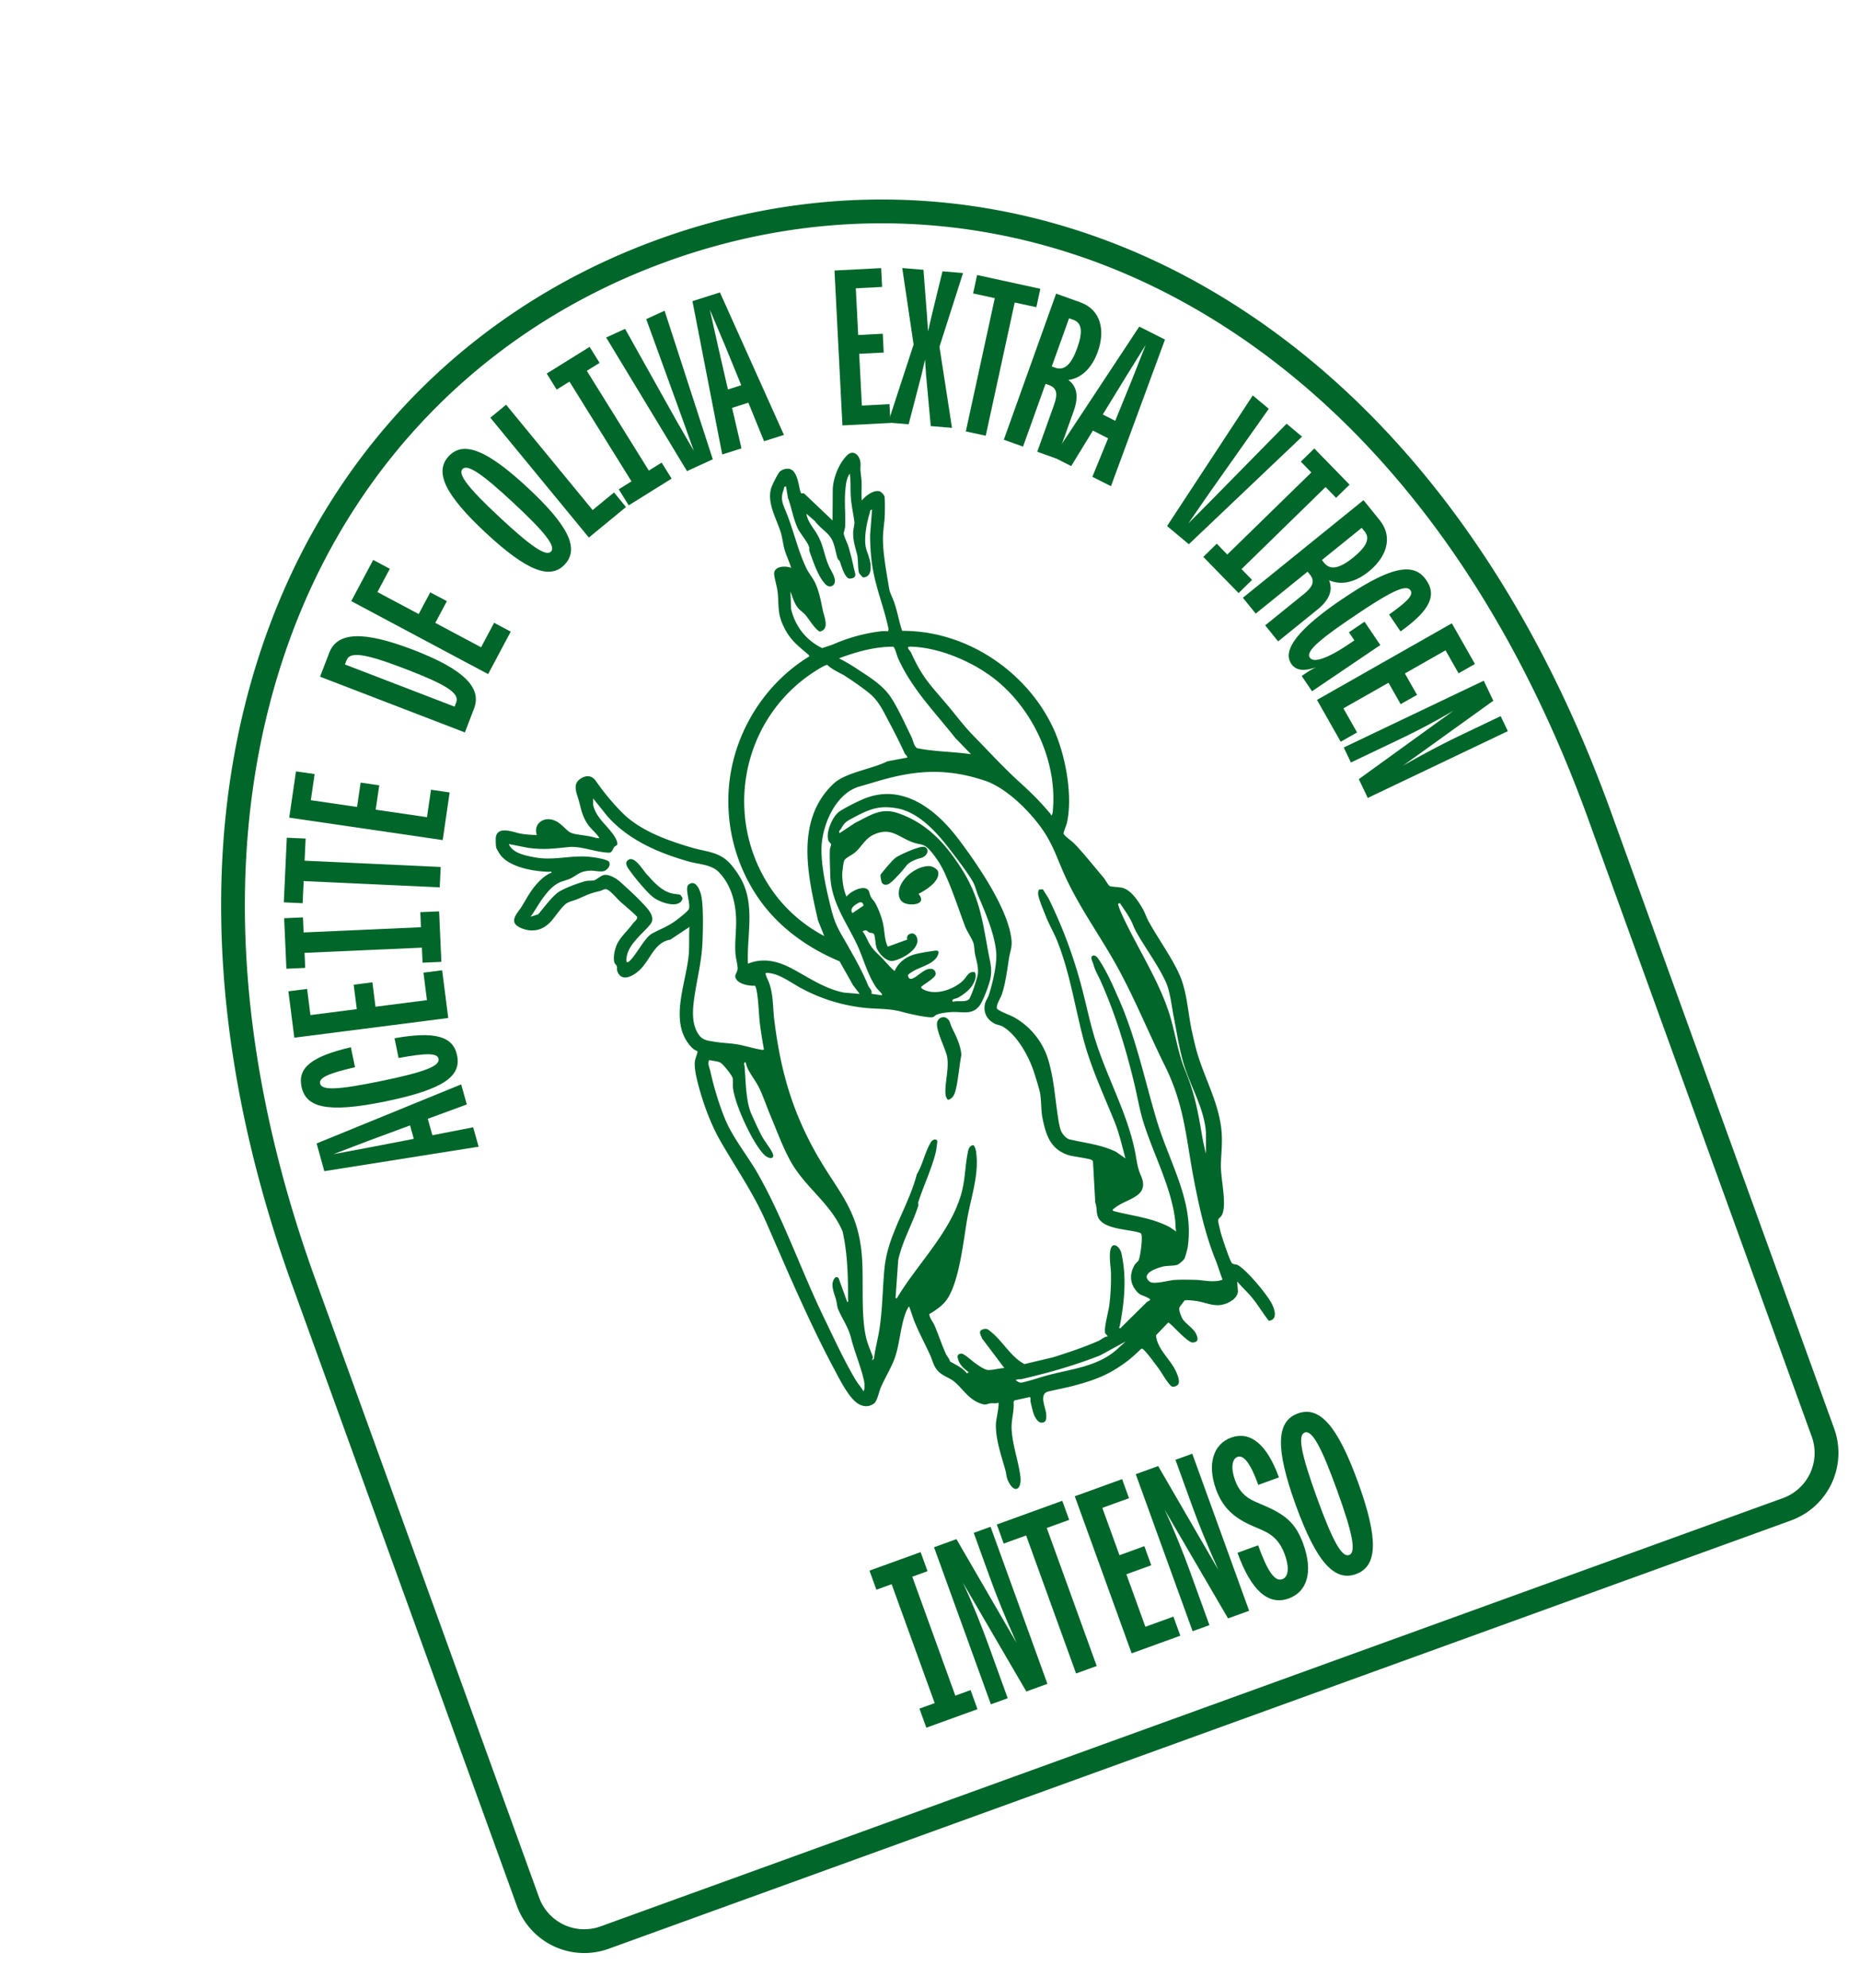
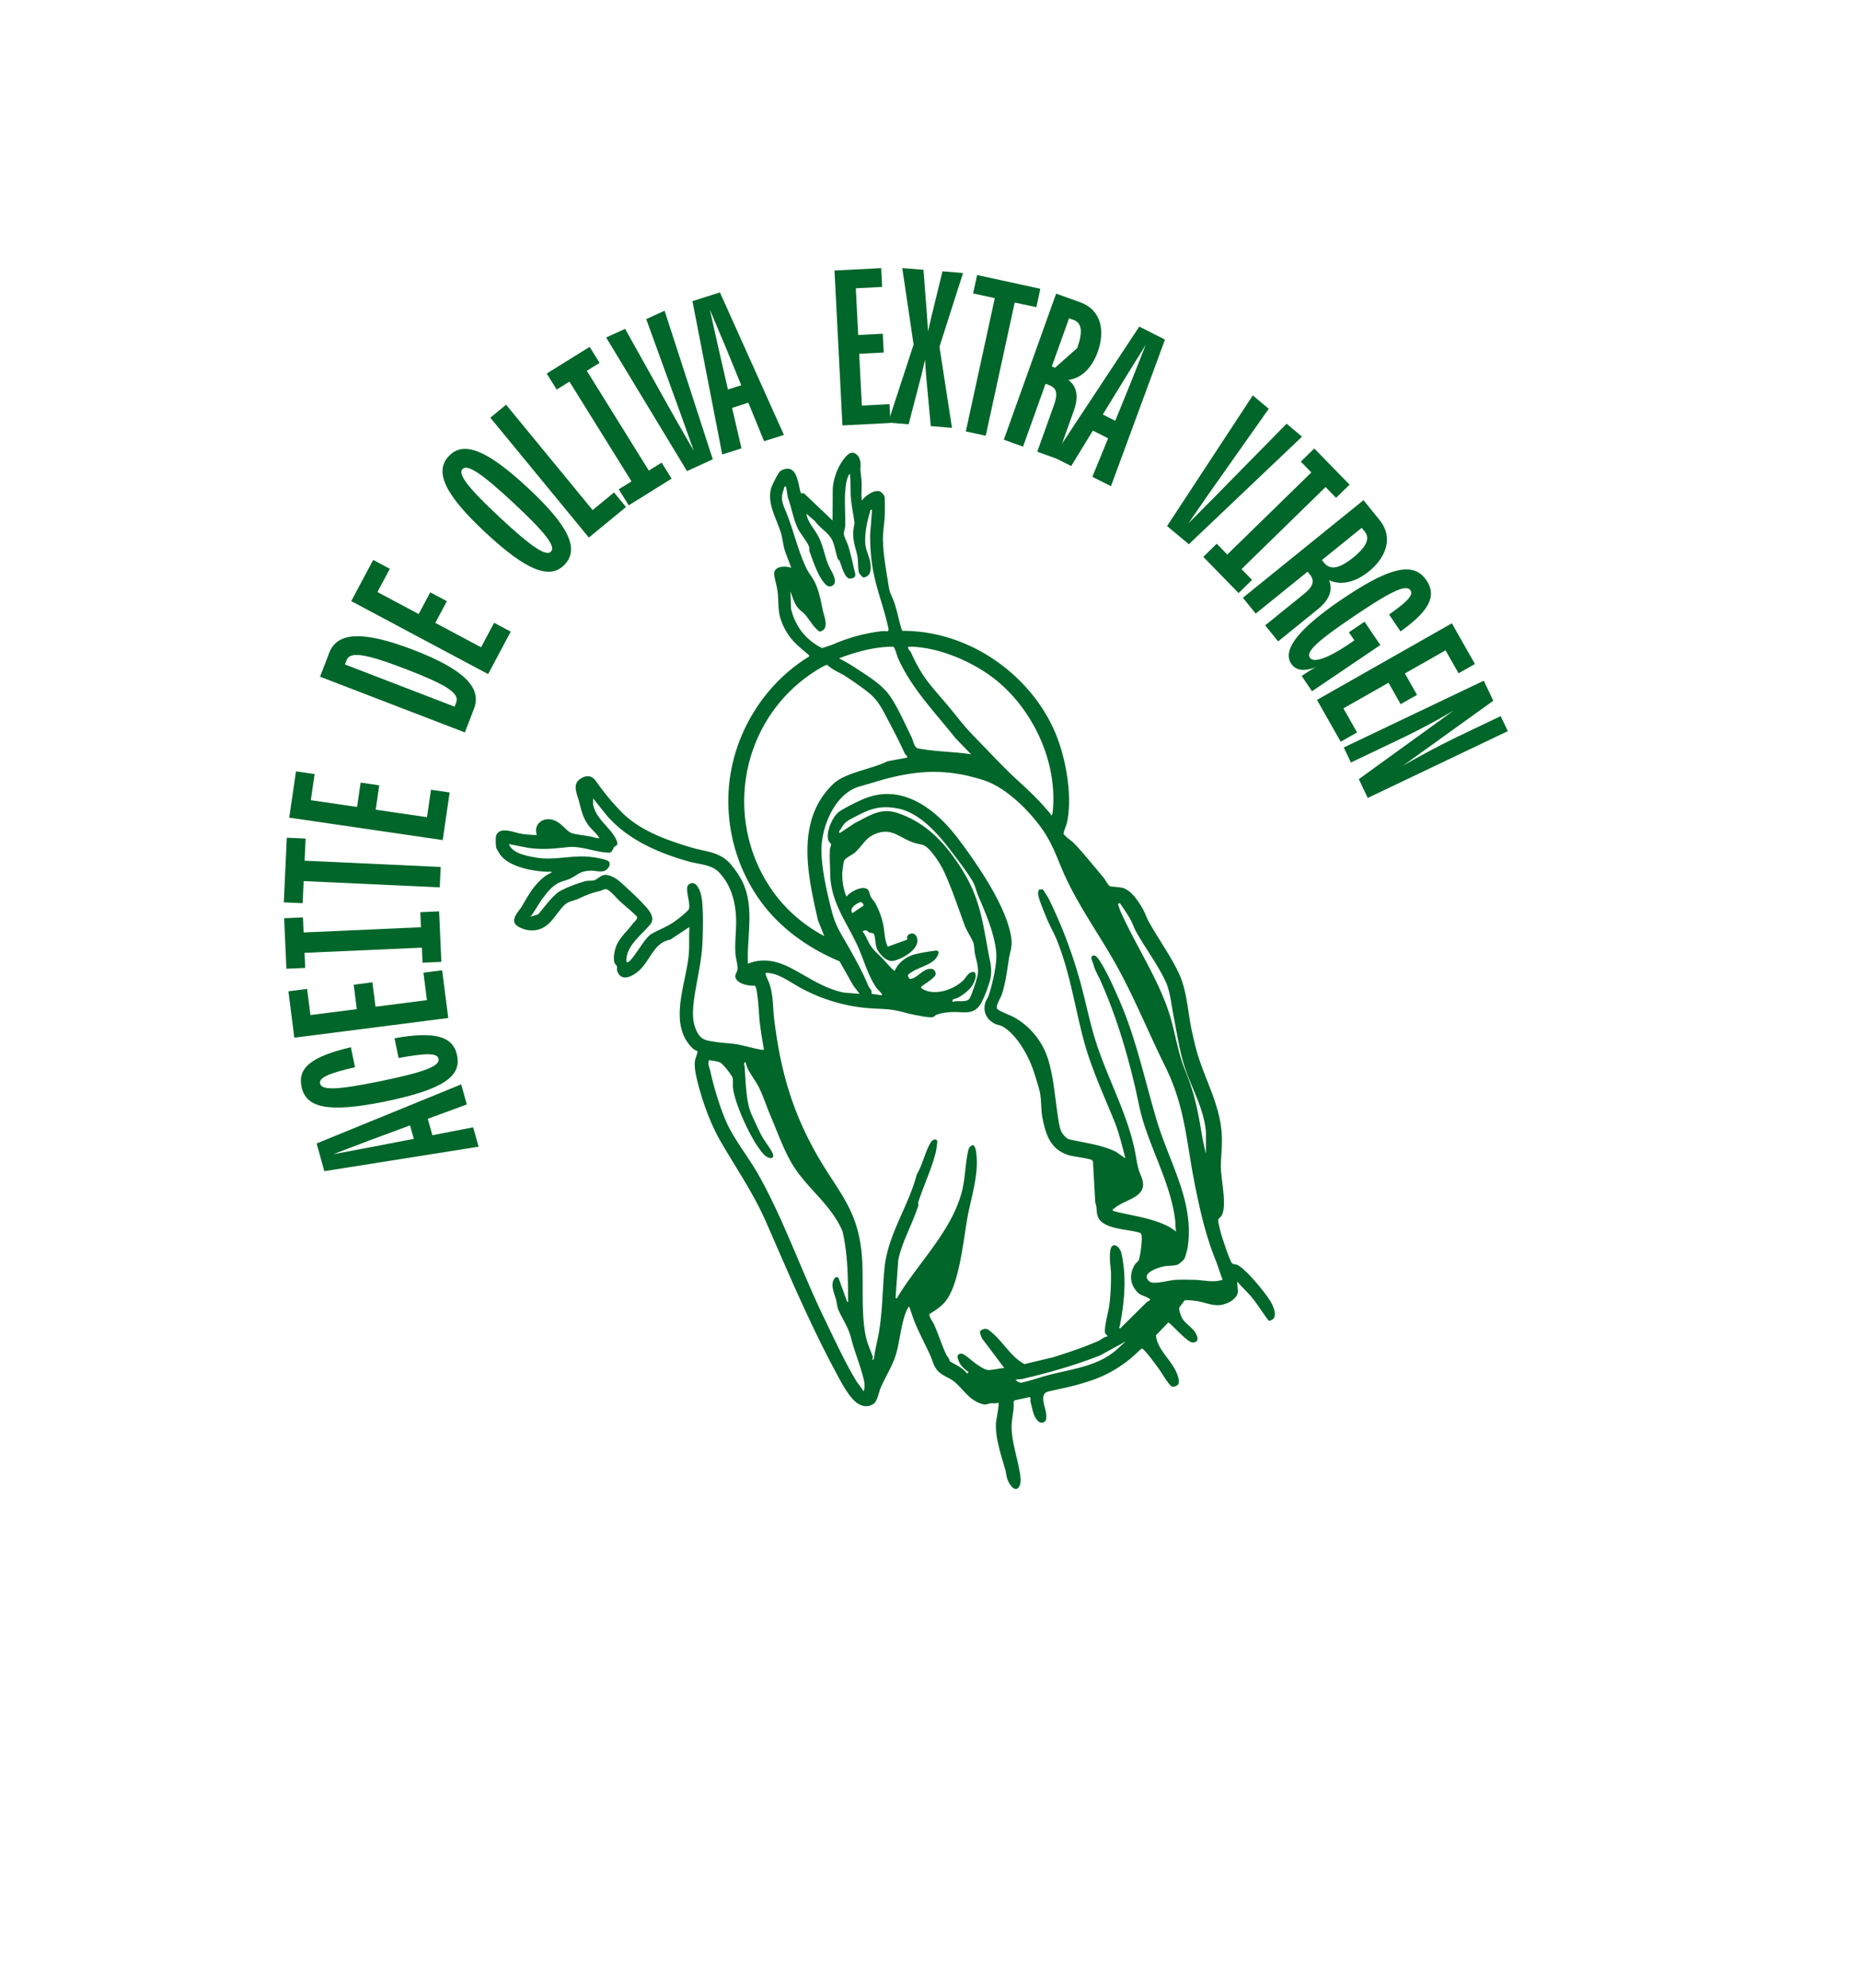
<svg xmlns="http://www.w3.org/2000/svg" width="117" height="125" fill="none">
-   <path fill="#006629" d="m112.669 95.602-74.384 26.935a4.514 4.514 0 0 1-5.773-2.704L18.435 80.957c-5.501-15.192-5.997-29.627-1.432-41.747 4.308-11.44 12.984-20.022 24.429-24.167 11.445-4.144 23.604-3.106 34.238 2.923 11.267 6.389 20.127 17.794 25.628 32.984l14.077 38.876a4.514 4.514 0 0 1-2.704 5.773l-.002.003ZM41.94 16.448C30.912 20.44 22.555 28.712 18.4 39.736c-4.435 11.783-3.94 25.86 1.438 40.71l14.077 38.876a3.017 3.017 0 0 0 3.861 1.808l74.382-26.933a3.018 3.018 0 0 0 1.808-3.861L99.889 51.46c-5.378-14.85-14.01-25.984-24.96-32.193-10.245-5.81-21.962-6.812-32.989-2.82Z" />
  <path fill="#006629" d="m20.402 73.645-.486-1.746 9.094-3.714.353 1.262-2.455.902.29 1.034 2.566-.5.342 1.22-9.702 1.538-.002.004Zm5.39-2.881-2.57.95-2.25.859 2.366-.444 2.692-.52-.238-.845ZM24.252 69.255c-3.755.772-5.021.352-5.287-.931-.243-1.175.607-1.89 3.106-2.475l.26 1.256c-1.699.393-2.27.665-2.197 1.02.092.451 1.096.416 3.855-.154 2.757-.567 3.69-.944 3.598-1.395-.076-.37-.747-.373-2.515-.05l-.256-1.242c2.54-.451 3.687-.133 3.936 1.081.261 1.27-.745 2.118-4.5 2.89ZM18.514 65.25l-.373-2.918 1.177-.15.209 1.645 2.917-.374-.196-1.536 1.176-.15.197 1.535 3.235-.414-.22-1.728 1.176-.15.385 3-9.68 1.239h-.003ZM26.58 60.533l-.041-.946-7.382.327.041.946-1.183.053-.141-3.176 1.183-.053.04.947 7.382-.328-.04-.946 1.182-.052.142 3.176-1.183.052ZM19.102 55.401l-.065 1.392-1.184-.053.188-4.065 1.184.053-.065 1.392 8.561.394-.06 1.282-8.561-.394h.002ZM18.193 51.413l.426-2.91 1.172.171-.24 1.641 2.91.426.224-1.532 1.171.172-.224 1.532 3.228.47.252-1.725 1.172.172-.436 2.993-9.655-1.41ZM20.133 42.551l.58-1.51c.507-1.314 2.146-1.385 5.295-.175 3.175 1.223 4.314 2.377 3.81 3.69l-.576 1.498-9.107-3.503h-.002Zm5.409-.473c-2.497-.96-3.517-1.144-3.739-.571l-.104.274 6.895 2.652.105-.274c.225-.584-.685-1.131-3.157-2.081ZM22.093 37.801l1.382-2.594 1.046.558-.78 1.463 2.595 1.383.728-1.365 1.046.555-.729 1.366 2.88 1.533.82-1.539 1.045.556-1.421 2.67-8.61-4.589-.002.003ZM30.558 33.505c-2.572-2.394-3.253-3.828-2.333-4.818.92-.99 2.4-.411 4.973 1.983 2.571 2.394 3.252 3.828 2.332 4.818-.92.99-2.4.411-4.972-1.983Zm1.748-1.877c-2.01-1.872-2.908-2.46-3.214-2.135-.303.327.348 1.182 2.357 3.052 2.01 1.872 2.908 2.46 3.214 2.134.303-.326-.349-1.181-2.357-3.05ZM30.843 26.264l.992-.815 5.443 6.623 1.346-1.107.753.916-2.336 1.92-6.198-7.537ZM38.917 30.77l.806-.502-3.902-6.272-.804.5-.626-1.007 2.698-1.678.627 1.006-.804.5 3.902 6.273.806-.501.627 1.007-2.699 1.679-.626-1.007-.005.002ZM38.128 21.223l1.192-.546 3.196 5.713 1.13 1.965-.762-2.135-2.234-6.154 1.154-.529 3.033 9.343-1.621.743-5.087-8.403-.001.003ZM43.56 18.935l1.726-.548 4.026 8.96-1.25.396-.987-2.422-1.024.326.59 2.548-1.21.382-1.874-9.644.003.002Zm3.067 5.288-1.038-2.536-.938-2.218.525 2.349.613 2.672.835-.266h.003ZM52.49 17.01l2.938-.151.06 1.183-1.655.086.15 2.937 1.546-.08.06 1.182-1.543.08.168 3.256 1.738-.09.06 1.183-3.02.154-.5-9.744-.001.003Z" />
-   <path fill="#006629" d="m57.469 21.669-.714-4.814 1.335.11.223 2.913.064.956.215-.933.693-2.84 1.293.107-1.483 4.635.788 5.1-1.335-.11-.297-3.226-.063-.957-.215.933-.816 3.136-1.293-.106 1.603-4.903.002-.001ZM62.574 18.747l-1.362-.296.25-1.158 3.978.866-.25 1.157-1.362-.295-1.822 8.377-1.253-.272 1.822-8.377v-.002ZM66.437 18.465l1.51.541c1.337.48 1.572 1.808 1.108 3.107-.33.918-.933 1.65-1.852 1.78.515.377.68.998.335 1.956l-1.071 2.993-1.22-.437 1.044-2.914c.27-.749.188-1.104-.325-1.286l-.198-.071-1.416 3.949-1.208-.434 3.29-9.186.003.002Zm1.323 3.42c.362-1.01.299-1.58-.237-1.773l-.276-.098-1.087 3.03.21.075c.59.213 1.022-.211 1.39-1.234Z" />
+   <path fill="#006629" d="m57.469 21.669-.714-4.814 1.335.11.223 2.913.064.956.215-.933.693-2.84 1.293.107-1.483 4.635.788 5.1-1.335-.11-.297-3.226-.063-.957-.215.933-.816 3.136-1.293-.106 1.603-4.903.002-.001ZM62.574 18.747l-1.362-.296.25-1.158 3.978.866-.25 1.157-1.362-.295-1.822 8.377-1.253-.272 1.822-8.377v-.002ZM66.437 18.465l1.51.541c1.337.48 1.572 1.808 1.108 3.107-.33.918-.933 1.65-1.852 1.78.515.377.68.998.335 1.956l-1.071 2.993-1.22-.437 1.044-2.914c.27-.749.188-1.104-.325-1.286l-.198-.071-1.416 3.949-1.208-.434 3.29-9.186.003.002Zm1.323 3.42c.362-1.01.299-1.58-.237-1.773l-.276-.098-1.087 3.03.21.075Z" />
  <path fill="#006629" d="m71.664 20.536 1.617.817-3.397 9.217-1.17-.59.99-2.42-.958-.485-1.364 2.23-1.131-.572 5.413-8.197Zm-1.511 5.921 1.034-2.537.884-2.24-1.269 2.046-1.433 2.337.784.397v-.003ZM78.805 24.864l1.005.84-3.774 5.346-1.289 1.867 1.597-1.608 4.587-4.666.972.813-7.12 6.764-1.37-1.143 5.39-8.212.002-.001ZM76.539 34.188l.661.68 5.288-5.161-.662-.68.847-.827 2.219 2.275-.847.828-.661-.679-5.288 5.16.662.68-.846.828-2.22-2.276.847-.828ZM85.77 31.45l1.008 1.247c.892 1.106.404 2.36-.67 3.232-.76.614-1.654.924-2.507.555.246.592.06 1.207-.73 1.845l-2.472 2-.815-1.008 2.406-1.946c.619-.5.735-.846.392-1.267l-.13-.162-3.263 2.637-.806-.997 7.587-6.136Zm-.65 3.608c.835-.676 1.079-1.196.72-1.64l-.184-.227-2.505 2.024.14.174c.394.488.983.351 1.829-.331ZM84.48 37.64c3.174-2.148 4.51-2.242 5.25-1.145.633.936.242 1.874-1.633 3.208l-.72-1.064c1.21-.85 1.535-1.239 1.347-1.517-.267-.393-1.18.025-3.513 1.6-2.161 1.46-3.092 2.224-2.818 2.63.24.358 1.136.039 2.466-.858l.336-.228-.343-.508.982-.666.992 1.468-4.295 2.905-.65-.959.3-.203c.196-.132.39-.247.62-.352-.655.224-1.24.282-1.576-.213-.514-.762.134-1.992 3.251-4.1l.004.002ZM91.326 39.193l1.453 2.558-1.03.585-.819-1.443-2.558 1.453.763 1.347-1.03.584-.763-1.346-2.837 1.61.86 1.515-1.03.584-1.492-2.63 8.485-4.818h-.002ZM93.334 42.805l.6 1.257-5.694 4.092a56.268 56.268 0 0 1 3.513-1.862l2.644-1.262.45.944-8.81 4.2-.563-1.182 5.974-4.318a43.27 43.27 0 0 1-3.45 1.831l-3.021 1.441-.45-.944 8.808-4.2-.001.003ZM50.413 31.023c.03.013.128-.033.179.014l1.778 1.69.013-1.974c.037-.726.389-1.631.918-2.138.329-.314.683-.077.796.319.065.229.015.449.03.656.018.24.06.488.07.728.013.386-.03.773.016 1.158.202-.293.838-.76 1.191-.545.066.04.21.206.229.273.041.154.029.92.024 1.135-.014.516-.12 1.033-.117 1.55.004.9.197 1.942.34 2.835.082.518.089.464.281.93.271.654.361 1.342.584 2.01.538.005 1.091.043 1.624.131 3.365.555 6.402 2.857 7.863 5.946.755 1.596 1.26 4.16.895 5.935-.056.274-.189.494-.23.75.194.264.493.419.714.652.582.613 1.236 1.436 1.8 2.098.118.139.276.457.39.537.07.048.66.063.85.126.543.178.972.853 1.247 1.337.125.22.228.53.346.747.596 1.086 1.464 2.274 1.952 3.372.488 1.099.525 2.422.785 3.583.082.364.192.853.291 1.206.47 1.672 1.376 3.201 1.557 4.956.082.79-.01 1.416-.033 2.178-.025.838.386 2.452.085 3.142-.12.276-.324.17-.225.59.043.182.099.44.146.603.094.328.53 1.65.68 1.857.075.104.26.08.365.133.545.269 1.894 1.896 2.166 2.46.18.376.366.968-.198 1.05-.374-.471-.675-.991-1.057-1.457-.294-.357-.646-.668-.938-1.024l.05.638c-.046.522-.785.858-1.26.859-.446 0-.822-.165-1.224-.242-.153-.029-.788-.114-.873-.051-.022.016-.309.404-.326.438-.062.128.115.586.2.719.176.276.667.598.818.881.15.283.23.576-.175.601-.35.022-1.436-1.294-1.553-1.249l-.761.793c.068.87.898 1.496 1.252 2.268.1.214.328.752.067.891-.129.07-.274.128-.385.018-.285-.28-.577-.837-.838-1.181-.24-.317-.542-.74-.808-1.018-.057-.06-.108-.125-.196-.14-.3.27-.589.556-.912.798-1.11.832-1.956 1.158-3.282 1.517-.53.145-1.137.258-1.68.387-.59.141-.172.99-.13 1.382.015.157.039.45-.12.533-.298.156-.5-.155-.618-.4-.089-.183-.18-.629-.24-.858-.024-.094.029-.214-.041-.314l-.974.213-.052.083c.047.578-.153 1.131-.126 1.706.045.998.426 2.012.551 2.987.105.814-.37 1.147-.773.285-.117-.251-.109-.459-.169-.673-.257-.918-.638-1.986-.595-2.954.007-.166.234-1.261.152-1.292-.151.073-.317.023-.473.04-.226.022-.276.127-.556.042-.813-.245-1.138-.88-1.71-1.375-.336-.29-.791-.38-1.098-.74-.261-.31-.3-.623-.457-.966-.312-.68-.676-1.36-.964-2.054-.136-.327-.226-.676-.36-1.002-.166.225-.256.513-.334.78-.218.755-.297 1.694-.547 2.419-.212.617-.643 1.308-.908 1.93-.105.247-.208.826-.419.98-.327.239-.68.206-1.005.006-.556-.342-1.124-1.47-1.44-2.063-1.615-3.012-2.943-6.16-4.314-9.296-.823-1.88-1.846-3.335-2.862-5.087-.582-1.003-1.033-2.186-1.347-3.302-.13-.463-.352-1.278-.298-1.745.022-.187.125-.428.17-.618l-.017-.054c-.13-.062-.227-.106-.331-.212-1.533-1.557-.34-4.073-.2-5.927.042-.553 0-1.115.038-1.667l-1.206.799c-.97.167-1.223 1.17-1.833 1.816-.386.41-1.22.945-1.501.158-.039-.107.001-.206-.022-.286-.032-.116-.142-.158-.168-.284-.063-.313.015-.72.131-1.014.207-.527.694-.926 1.03-1.39.075-.103.35-.307.266-.452-.344-.35-.732-.655-1.093-.984-.195-.178-.657-.757-.884-.742-.124.008-.253.099-.38.128-.591.131-.825.254-1.356.49-.215.096-.505.146-.693.264-.327.207-.743.878-1.029 1.177-.376.392-.785.58-1.338.528-.282-.028-.825-.2-.93-.487-.12-.334.297-.741.454-1 .304-.505.546-.98.95-1.428.263-.291.56-.565.933-.713-.014-.094-.09-.047-.164-.049-.94-.016-2.503-.281-3.077-1.086a3.769 3.769 0 0 1-.236-.408c-.036-.127-.055-.632-.016-.76.19-.636 1.128-.216 1.561-.142.328.056.676.076 1.003.085-.22-.63.318-1.124.961-.965.564.14.857.692 1.213.837.258.105.982.154 1.376.261.07.02.354.104.378.048-.202-.327-.526-.555-.74-.876-.333-.504-.399-.914-.547-1.465-.106-.398-.405-.985.03-1.324.365-.286.764-.31 1.037.08.49.703 1.037 1.367 1.641 1.979 1.149 1.162 2.875 1.768 4.417 2.222.878.259 1.7.248 2.376.98.286.31.649.844.82 1.219.739 1.613.239 3.405.316 5.095.95-.389 1.858-.17 2.729.286 1.083.567 2.053 1.274 3.296 1.528l1.004.086-.414-.544-.847-1.505c-2.137-.892-4.065-2.311-5.319-4.293a10.728 10.728 0 0 1-1.68-5.845c.005-3.635 1.99-7.146 5.093-9.038-.016-.095-.086-.13-.153-.187-.702-.597-1.11-.92-1.512-1.798-.356-.78-.237-1.3-.332-2.08-.042-.351-.167-.722-.212-1.062-.07-.544.684-.596 1.07-.436-.118-.379-.296-.749-.412-1.129-.095-.313-.141-.76-.236-1.073-.273-.9-.884-1.843-.616-2.803.05-.178.445-.982.568-1.072.202-.146.507-.223.723-.091.462.28.47 1.421.616 1.483v-.001Zm-.97-.444c-.157.02-.116.134-.151.224-.195.497-.092.806.112 1.287.505 1.194.761 2.48 1.332 3.667.136.28.407.604.542.9.262.575.356 1.125.48 1.72.092.44.447 1.195-.201 1.34-.367-.242-.604-.71-.898-1.053-.137-.161-.35-.293-.48-.46-.233-.301-.327-.669-.458-1.022l.041 1.117c.267 1.097.948 1.965 1.953 2.452.256-.087.523-.163.772-.267a10.595 10.595 0 0 1 2.762-.768c.188-.026.41-.05.595-.014.044-.071.06-.11.04-.195-.232-1.095-.638-2.156-.886-3.25-.193-.856-.267-1.767-.265-2.64l.123-1.574c-.15.021-.12.123-.151.224-.176.57-.341 1.426-.265 2.015.057.445.327.826.328 1.385 0 .32-.086.59-.438.643l-.092-.032c-.048-.084-.171-.178-.2-.258-.086-.237-.049-.837-.118-1.125-.123-.514-.256-.84-.254-1.403 0-.19.097-.532.08-.657-.062-.493-.178-.993-.22-1.494-.043-.514.001-1.045-.072-1.559-.214.288-.252.72-.282 1.072-.067.763.023 1.506-.01 2.242-.007.14-.091.368-.087.441.014.217.224.593.295.833.127.429.245.899.335 1.334.069.333.272.65-.267.68-.305-.036-.512-.82-.613-1.09-.023-.062-.109-.105-.133-.171-.126-.349-.165-.793-.357-1.182-.223-.451-.772-.745-1.06-1.162l-.552-.478c.095.524.413.85.663 1.27.411.691.438 1.28.733 1.976.117.277.32.542.39.88.079.38-.304.598-.577.32-.47-.48-.783-1.441-1.011-2.08-.037-.102.001-.206-.025-.279-.138-.38-.552-.813-.726-1.191-.28-.61-.376-1.274-.608-1.895l-.118-.724-.001.001Zm11.639 16.846-.992-1.024c-1.289-1.63-2.738-3.094-3.595-5.005-.075-.167-.194-.658-.299-.732-1.178-.003-2.326.318-3.42.732.404.203.778.427 1.155.677.785.519 1.62 1.013 2.141 1.825.47.733.87 1.649 1.264 2.444.116.235.126.52.34.7 1.119.229 2.277.216 3.405.383Zm-9.035-5.611c-.114-.059-1 .534-1.161.65-4.463 3.167-5.4 9.431-2.106 13.808a9.348 9.348 0 0 0 3.068 2.586l-.392-.986c-.654-2.845-1.44-6.303.97-8.588.754-.716 2.438-.925 3.391-1.413l1.26-.235c-.01-.122-.127-.18-.168-.267-.33-.715-.685-1.41-1.051-2.097-.32-.603-.579-1.165-1.111-1.626-.386-.333-1.081-.81-1.52-1.098-.39-.257-.849-.411-1.18-.735Zm14.076 9.47c.106-.086.1-.273.11-.402.25-2.972-1.2-6.129-3.466-8.027-1.384-1.16-3.575-2.127-5.395-2.19-.093-.003-.165-.024-.257.034.008.148.146.231.192.333.714 1.578 1.191 2.008 2.265 3.275.56.66 1.04 1.324 1.655 1.95.945.963 1.88 1.991 2.873 2.892.677.616 1.294 1.21 1.884 1.917.058.07.124.12.139.218ZM47.471 61.979c-.378.024-1.122-.115-1.217-.549-.035-.158.162-.346.146-.575-.02-.29-.12-.61-.14-.922-.051-.79.089-1.599.032-2.393-.073-1.002-.358-1.95-1.07-2.696-.464-.487-1.27-.498-1.88-.669-1.898-.53-3.86-1.374-5.17-2.896l-.861-1.074.001.402c.183.862.979 1.352 1.387 2.06.06.107.187.36.11.46-.042.054-.127.076-.173.133-.08.102-.11.292-.272.355-.85 0-1.782-.437-2.62-.351-.928.095-1.578.18-2.535.045l-1.2-.237c.218.585 1.104.741 1.665.843 1.117.203 2.168-.129 3.287-.05.258.017 1.218.142 1.35.323.127.215-.076.467-.266.562-.22.11-.644-.017-.908-.004-.68.035-.743.238-1.248.49-.217.107-.484.153-.705.258-.44.21-.741.583-1.026.965-.284.38-.5.804-.785 1.184l.48-.15c.365-.428.745-.957 1.172-1.323.324-.278 1.36-.649 1.804-.765.167-.044.44-.011.56-.055.127-.046.386-.26.542-.315.324-.113.835.195 1.073.409.424.38.985.892 1.37 1.302.319.34.92.902.532 1.375-.495.604-1.394 1.27-1.492 2.083-.014.112-.04.197.026.307.127-.02.175-.094.252-.176.389-.414.893-1.396 1.318-1.63.463-.255.94-.428 1.392-.74.21-.143.76-.573.9-.755.218-.283-.286-1.369.022-1.595.426-.312.676.285.769.628.17.633.125 2.271.096 2.987-.048 1.151-.301 2.142-.477 3.254-.132.836-.26 1.817.22 2.544.26.392.57.4 1.008.476.468.08.953.085 1.421.163.468.079.978.244 1.453.324.087.015.158.047.242-.001-.11-.6-.21-1.21-.278-1.816-.035-.32-.106-2.104-.304-2.196l-.003.001Zm29.436 18.486c-.165-.413-.286-.848-.453-1.26-.623-1.545-.992-3.187-1.317-4.839-.535-2.72-.593-4.791-1.859-7.345-1.007-2.034-1.863-4.148-2.953-6.145-1.077-1.97-2.44-3.819-3.358-5.853-.494-1.096-.753-1.991-1.486-2.997-.822-1.128-2.212-2.5-3.544-2.944-2.436-.81-4.4-.663-6.825.066-.356.107-.704.208-1.055.309-1.401.401-2.21 2.154-2.358 3.501-.134 1.223.285 2.989.58 4.177.27 1.093.552 1.443 1.08 2.38.473.837.887 1.573 1.255 2.463.071.172.268.279.2.509l.64.094c.053-.008.02-.077-.002-.108-.09-.125-.252-.257-.348-.4-.56-.833-.795-1.848-1.227-2.747-.715-1.486-1.632-2.66-1.656-4.412-.006-.482-.045-1.038-.016-1.505.007-.11.076-.234.073-.291-.007-.105-.11-.148-.149-.229-.236-.489.248-1.584.684-1.871.367-.242 1.061-.587 1.462-.76 2.452-1.064 4.588.615 6.002 2.486 1.2 1.587 3.174 4.437 3.352 6.388.04.429-.094.716-.156 1.104-.116.724-.222 1.606-.457 2.3-.076.224-.377.669-.302.88.048.131.886.441 1.08.553a4.608 4.608 0 0 1 2.178 2.787c.285 1.005.364 1.948.504 2.964.046.34.146 1.14.277 1.411.096.199.294.44.51.51.99.23 2.025.332 2.948.789l.584.41c-.214-.785-.388-1.573-.698-2.338-.695-1.717-1.479-3.378-1.954-5.191-.534-2.035-.846-4.138-1.63-6.119-.204-.513-.513-1.044-.717-1.556-.147-.369-.413-.995-.488-1.357-.017-.084-.006-.3.063-.347l.237-.01c.103.203.28.426.377.623a29.754 29.754 0 0 1 2 5.322c.324 1.19.564 2.421.936 3.595.768 2.418 2.053 4.653 2.507 7.113.095.513.127.865.335 1.336.162.366.232.772-.06 1.093-.375.411-1.13.573-1.597.965-.073.062-.155.062-.084.174 1.204.318 2.474.427 3.582 1.034l.385.262c-.062-.246-.04-.505-.072-.756-.264-2.124-1.413-4.194-2.03-6.247-.22-.738-.352-1.536-.532-2.283-.534-2.216-1.178-4.351-2.113-6.451-.177-.397-.348-.639-.465-1.07-.037-.137-.205-.424-.076-.516.215-.155.419.219.52.374.44.687.8 1.52 1.131 2.267 1.097 2.475 1.62 5.02 2.38 7.592.308 1.039.692 1.96 1.077 2.961.648 1.684 1.16 3.259.906 5.084-.018.13-.155.659-.215.756-.07.113-.331.336-.447.378-.209.076-.664.052-.908.113-.4.1-1.446.456-.82.951.239.19 1.2-.086 1.55-.11.361-.027.912-.015 1.287-.007.566.013 1.176.195 1.743-.01h.002Zm-22.392 3.772c.091.348.271.748.397 1.096.008.022-.142.35.067.085.071-.614.244-1.212.338-1.822.201-1.3.195-2.57.322-3.861.208-2.124 1.5-3.852 2.032-5.897.374-.611.524-1.448.9-2.04.105-.162.355-.212.387-.034.008.051-.067.564-.088.656-.224.971-.79 2.179-1.108 3.172-.02.062.023.154.003.216-.367 1.16-1.005 2.217-1.263 3.421l-.169 2.382c.087.08.114-.031.15-.09 1.283-2.11 3.32-4.066 3.991-6.478.233-.834.227-1.623.38-2.444.048-.256.07-.557.38-.596.13.15.157.34.18.538.16 1.345-.326 2.73-.559 4.018-.252 1.4-.5 4.083-1.334 5.207-.26.35-.693.645-1.068.864.033.276.24.495.332.712.246.58.458 1.217.714 1.789.07.157.218.286.258.477.368.21.816.406 1.066.753l.116-.078c-.34-.25-.604-.48-.698-.915-.036-.166.075-.247.23-.256.163-.01.704.487.889.614.216.15.58.419.82.42.313 0 .676-.11.995-.126l-1.402-1.862c-.109-.285-.266-.49.114-.588.21-.053.3.053.453.176.756.61 1.24 1.572 2.102 2.025l1.805-.428c.972-.307 1.903-.617 2.838-1.023.185-.08.349-.26.585-.288-.012-.092-.119-.128-.147-.201-.101-.27.196-1.344.247-1.705.096-.68.122-1.397.114-2.086-.004-.335-.232-1.602.153-1.736.22-.034.372.18.461.366.068.144.155.741.178.938.148 1.25-.001 2.522-.232 3.743-.01.057-.102.153.025.173l1.689-1.67.184-.102c-.011-.107-.06-.097-.123-.138-.171-.11-.463-.168-.607-.303-.542-.51-.603-1.18-.225-1.799.058-.095.175-.156.232-.265.112-.212.265-1.428.176-1.633-.024-.056-.053-.093-.115-.104-.71-.224-2.172-.204-2.572-.904-.175-.305-.08-.667-.213-.989l-.144-2.584c-.009-.042-.041-.061-.07-.087-.11-.1-1.195-.225-1.46-.31-1.135-.365-1.42-1.235-1.642-2.316-.111-.54-.064-1.212-.177-1.688-.08-.336-.242-.842-.35-1.18-.31-.98-1.053-2.36-1.965-2.896-.179-.105-.338-.102-.502-.183-.501-.247-.75-.712-.626-1.26.042-.188.178-.355.236-.531.23-.698.527-1.952.472-2.668-.089-1.16-.676-2.52-1.132-3.582-.12-.28-.189-.627-.335-.884-.337-.59-1.053-1.517-1.486-2.08-.797-1.039-1.918-2.282-3.254-2.535-1.155-.218-1.793.052-2.791.587-.405.216-.541.278-.776.706-.047.084-.163.125-.076.259l.972-.642c.936-.461 1.61-.982 2.693-.614 1.795.611 2.953 1.873 3.958 3.43 1.17 1.812 1.351 3.274 1.73 5.335.107.585.25.994.134 1.615-.074.395-.45 1.4-.681 1.714-.463.629-1.108.376-1.742.412-.288.016-.738.066-.992.18-.078.035-.108.12-.226.143-.285.056-1.499-.215-1.838-.312-.865-.245-1.461-.186-2.337-.265a10.79 10.79 0 0 1-4.033-1.213c-.553-.29-1.07-.685-1.669-.893-.1-.035-.592-.165-.641-.058.038.094.06.197.106.289.418.84.34 1.706.453 2.622.39 3.174 1.123 5.767 2.717 8.545 1.29 2.25 2.51 3.337 2.779 6.12.16 1.65-.087 3.911.312 5.443l.003.001Zm1.328-24.711 1.225-.444c.018-.006-.086-.227.13-.34.317-.168.534.143.508.453-.05.595-.984 1.11-1.504 1.22-.42.091-.874-.415-1.037-.754-.113-.234-.101-.807-.2-.94-.05-.066-.193-.049-.282-.088-.14-.06-.157-.235-.425-.063.198.23.295.545.453.804.254.416.499.585.807.904.112.115.694.79.765.764.214-.507.707-.882 1.23-1.026.354-.098.852-.174 1.23-.229.302-.043.37.03.227.32-.26.53-1.075.676-1.561.98-.08.05-.276.166-.296.237.05.285.196.262.416.14.224-.123.51-.407.767-.5.256-.094.54-.057.562.268.016.238-.71.632-.9.808-.103.097.245.232.308.254.745.263 1.753-.107 2.309-.633.225-.214.338-.597.727-.537.183.243-.028.675-.183.9-.182.263-.586.567-.87.715-.138.073-.436.06-.306.258.302-.109.727.046.993-.15.142-.104.548-1.37.574-1.604.048-.451-.093-.834-.18-1.261-.038-.19-.042-.531-.1-.694-.123-.34-.405-.712-.552-1.11-.407-1.11-.802-2.302-1.304-3.39a5.898 5.898 0 0 0-.878-1.325c-.419-.453-.556-.316-1.054-.49-.954-.335-1.393-1.005-2.508-.48-.515.24-.745.764-1.159 1.115-.19.16-.56.316-.665.49-.056.095-.127.708-.129.85-.006.472.079 1.004.268 1.436.225-.343 1.28-.874 1.435-.268.12.469.232.392.408.732.206.399.374.848.465 1.286.096.46.076.958.287 1.392Zm-1.519-2.584c-.057-.233-.17-.26-.367-.146-.22.127-.534.356-.335.619l.702-.473Zm16.124-.154c-.139.044-.133.016-.095.143.045.146.102.312.165.45.944 2.095 2.368 4.223 3.05 6.405.364 1.166.514 2.377.976 3.503.621 1.507.819 2.64 1.084 4.204.06.347.142.702.23 1.044l.001-1.31c-.111-1.614-1.038-2.99-1.46-4.537-.24-.876-.395-1.884-.574-2.783-.13-.66-.217-1.56-.487-2.152-.48-1.053-1.3-2.147-1.88-3.185-.12-.215-.222-.524-.345-.747-.2-.357-.44-.696-.666-1.036v.001Zm-17.7 23.571.547 1.514c.096-.017.05-.14.05-.217.002-1.403-.032-2.863-.346-4.233-.762-1.78-2.351-2.75-3.279-4.422-.492-.888-.845-1.886-1.245-2.826-.234-.552-.439-1.17-.694-1.716-.193-.413-.541-.85-.746-1.263-.065-.131-.094-.283-.152-.417-.13.079-.056.177-.048.272.082.918.068 2.21.448 3.043.196.427.402.888.62 1.307.184.356.512.738.676 1.07.197.398-.135.43-.422.213-.133-.1-.251-.257-.352-.39-.632-.83-1.564-2.85-1.696-3.871-.024-.19.02-.528-.03-.66-.073-.193-.57-.821-.745-.932-.194-.121-.502-.114-.72-.178-.124.23.014.459.06.67.217 1.004.61 2.325 1.037 3.272.472 1.049 1.383 2.19 1.969 3.222 1.605 2.831 2.72 6.092 4.158 9.057.598 1.233 1.304 2.771 2.009 3.935.14.233.343.428.46.674.12-.137.073-.537.033-.706-.204-.886-.577-1.739-.8-2.622-.176-.7-.5-1.117-.785-1.754-.114-.253-.103-.441-.163-.67-.116-.432-.42-1.025-.042-1.41.048-.039.176.009.198.04v-.002Zm18.06 3.99-1.61.879c-1.619.635-3.264 1.1-4.93 1.488-.113.027-.257-.02-.377.066.092.085.261.18.382.154.6-.13 1.19-.349 1.786-.501 1.427-.364 2.969-.528 4.147-1.538l.602-.547Z" />
-   <path fill="#006629" d="M59.624 69.158c-.133-.148-.157-.328-.158-.528-.003-.686.257-1.575.096-2.256-.12-.505-.764-1.715-.597-2.151.086-.223.368-.349.58-.208.23.152.213.356.32.573.265.54.558 1.114.61 1.732-.134.686-.186 1.469-.34 2.141-.066.288-.176.637-.51.695v.002ZM42.768 56.253c.042.02.164.184.168.247-.196.685-1.38.247-1.791-.036-.377-.26-1.23-1.29-1.509-1.692-.119-.173-.361-.454-.18-.648.404-.433.974.577 1.215.838.477.518.884 1.02 1.572 1.212.118.032.501.067.525.079ZM57.774 56.203c.526.606-.284.762-.796.614-.46-.134-.513-.627-.376-1.03.236-.688 1.122-1.346 1.855-1.328.197.005.522.18.56.372.114.579-.795 1.16-1.243 1.372ZM58.165 53.253c.164.06.234.266.14.416-.197.314-.432.268-.69.376-.564.237-.508.3-.846.69-.182.21-.691.785-.908.87-.144.055-.294.033-.383-.095-.044-.063-.11-.454-.093-.502.01-.028.312-.394.37-.463.142-.167.428-.502.59-.619.257-.187 1.55-.77 1.819-.672ZM58.27 108.635l-.434-1.199.959-.347-2.708-7.477-.959.347-.434-1.2 3.216-1.164.435 1.2-.96.347 2.708 7.477.96-.348.433 1.2-3.216 1.164Zm4.06-1.47-3.576-9.875 1.41-.511 3.785 6.528c-.76-1.703-1.267-2.971-1.625-3.959l-1.073-2.963 1.058-.383 3.576 9.876-1.326.48-3.996-6.85c.601 1.265 1.196 2.774 1.6 3.888l1.225 3.386-1.058.383Zm5.358-1.94-3.141-8.676-1.411.51-.434-1.199 4.119-1.491.434 1.199-1.41.51 3.141 8.677-1.298.47Zm3.496-1.266-3.576-9.875 2.977-1.078.434 1.199-1.679.608 1.078 2.977 1.566-.568.434 1.2-1.566.567 1.196 3.301 1.763-.639.435 1.199-3.062 1.109Zm3.835-1.389-3.576-9.875 1.41-.51 3.785 6.528c-.76-1.703-1.268-2.972-1.625-3.96l-1.073-2.962 1.058-.383 3.576 9.875-1.326.48-3.997-6.85c.602 1.266 1.196 2.774 1.6 3.889l1.226 3.385-1.058.383Zm6.048-2.062c-1.298.47-2.372-.513-3.225-2.87l1.297-.47c.603 1.665 1.056 2.3 1.522 2.13.38-.137.46-.709.16-1.541-.276-.762-.682-1.221-1.421-1.544l-.663-.287c-1.195-.525-1.853-1.196-2.246-2.282-.557-1.538-.196-2.833.946-3.247 1.214-.44 2.261.426 3.012 2.5l-1.298.47c-.485-1.34-.913-1.904-1.308-1.76-.352.127-.428.713-.157 1.46.23.635.592 1.063 1.274 1.358l.662.287c1.382.6 1.94 1.213 2.358 2.37.629 1.735.258 3.002-.913 3.426Zm4.23-1.531c-1.37.495-2.503-.786-3.79-4.34-1.288-3.556-1.237-5.266.132-5.761 1.368-.496 2.502.785 3.79 4.34 1.287 3.555 1.236 5.265-.133 5.76Zm-.435-1.2c.452-.163.247-1.302-.76-4.08-1.006-2.78-1.578-3.786-2.03-3.622-.45.163-.246 1.302.76 4.081 1.007 2.78 1.579 3.785 2.03 3.621Z" />
</svg>